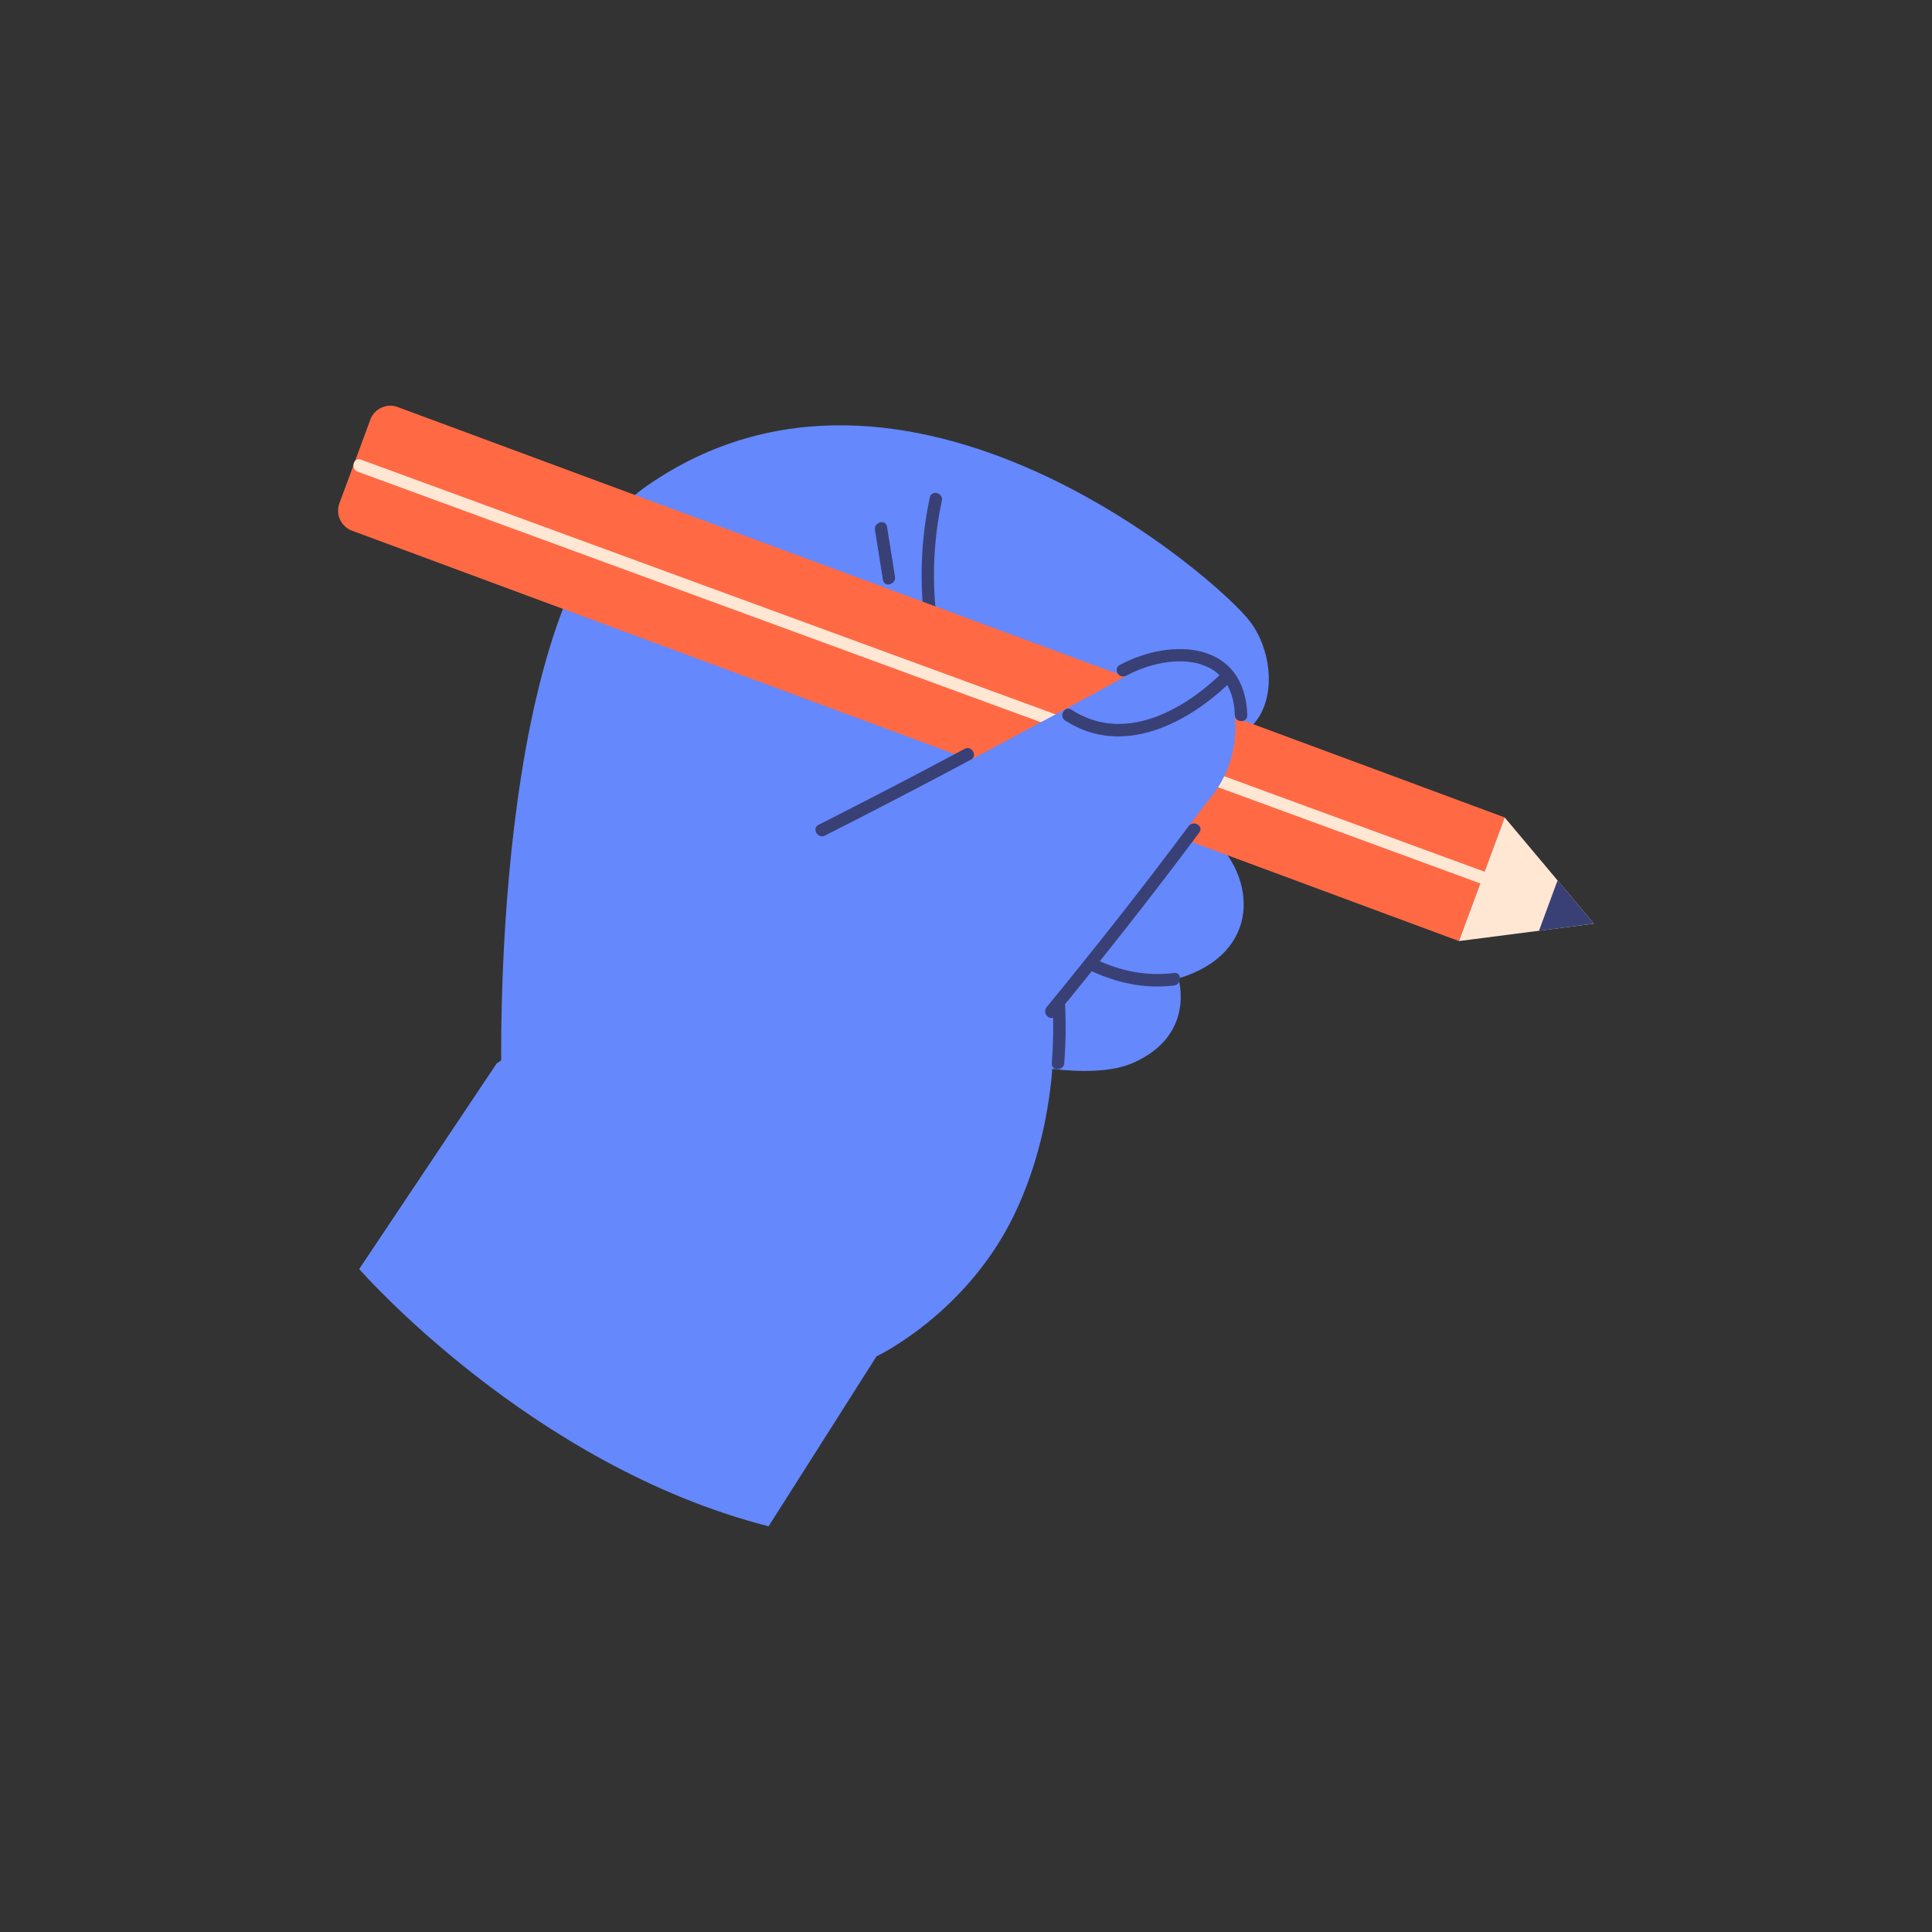
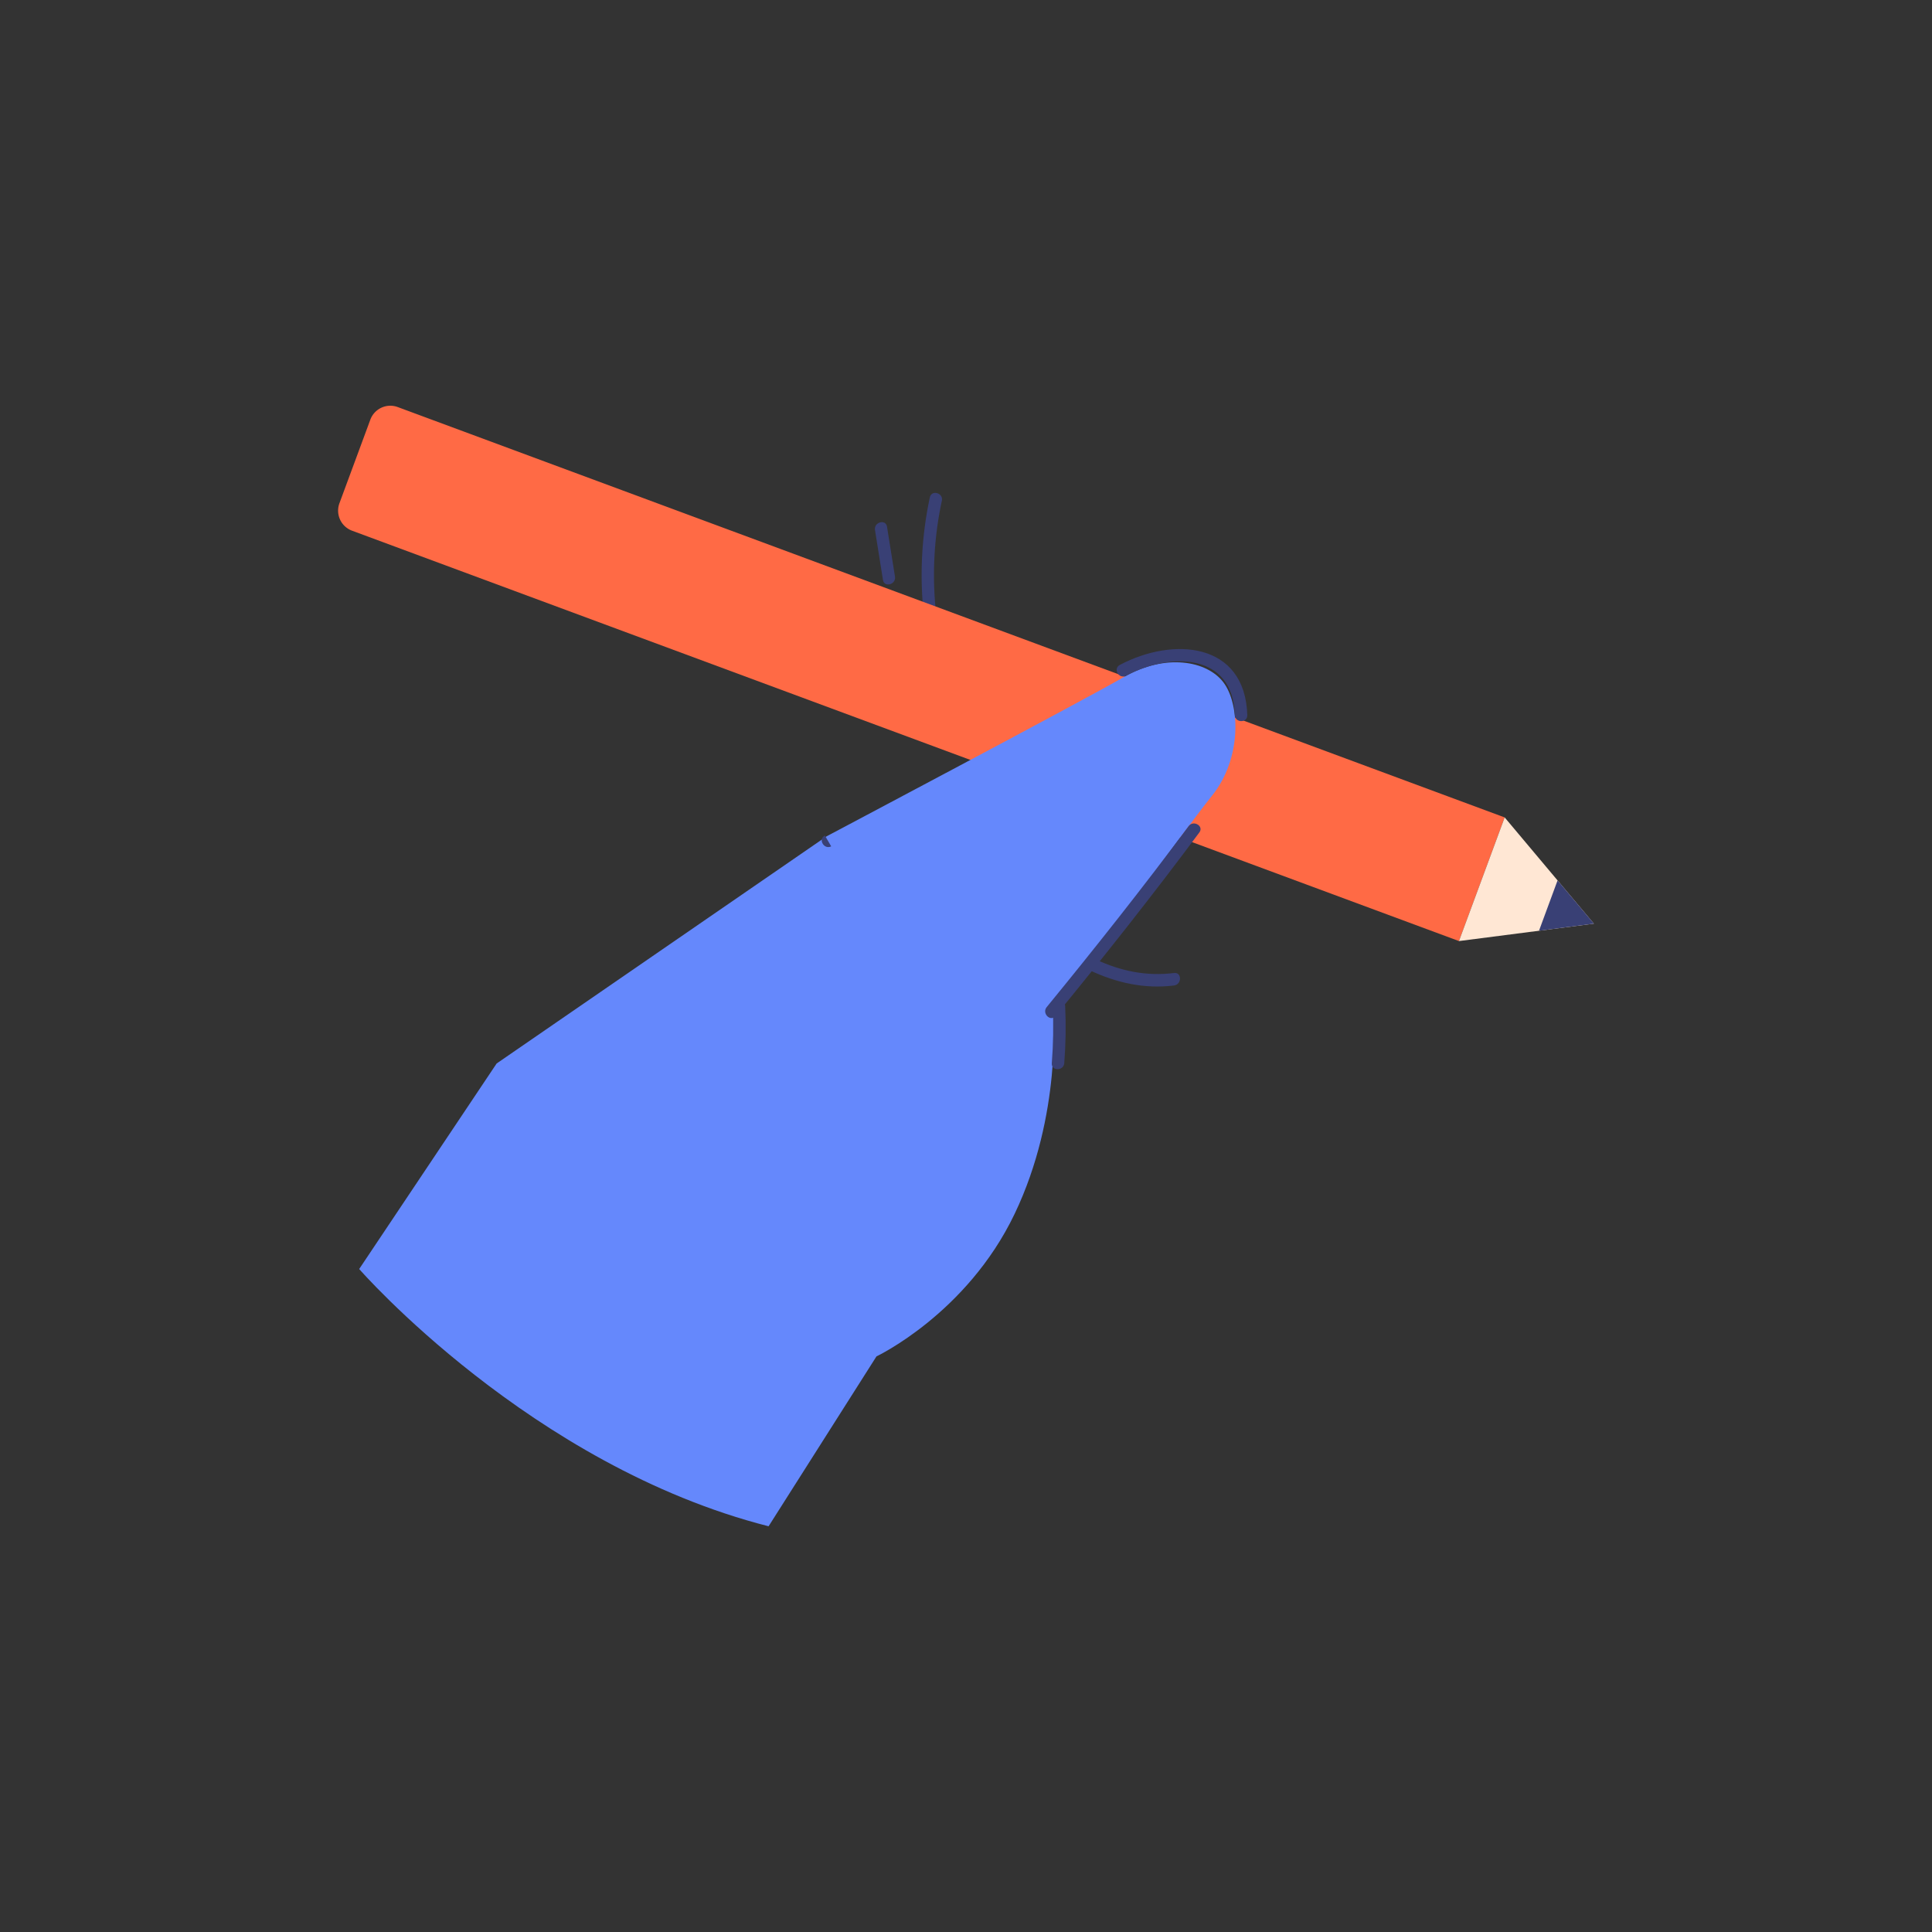
<svg xmlns="http://www.w3.org/2000/svg" data-bbox="35.001 42.001 129.999 115.999" viewBox="0 0 200 200" height="200" width="200" data-type="color">
  <rect x="0" y="0" width="200" height="200" fill="#333333" stroke="none" />
  <g>
-     <path d="M51.914 111.985s-1.47-50.18 15.018-61.666c26.745-18.631 59.213 9.62 62.51 14.07 3.298 4.451 2.617 12.695-4.444 12.274-8.387-.501-20.072-6.531-20.072-6.531s15.484 12.06 20.359 16.368c4.875 4.307 5.305 12.204-3.298 14.788 0 0 1.864 5.887-4.731 8.758-6.595 2.872-21.936-2.728-21.936-2.728l-43.406 4.667z" fill="#6588FC" data-color="1" />
    <path d="M96.257 51.491a38.378 38.378 0 0 0-.127 15.44c.158.815 1.402.47 1.244-.344a36.634 36.634 0 0 1 .127-14.753c.172-.81-1.072-1.157-1.244-.343z" fill="#394075" data-color="2" />
    <path d="m155.763 84.62-4.731 12.799L36.443 54.937a2.213 2.213 0 0 1-1.305-2.842l3.198-8.65a2.207 2.207 0 0 1 2.838-1.306L155.763 84.62z" fill="#FF6A45" data-color="3" />
-     <path d="m37.024 48.827 98.378 36.081 18.8 6.895c.781.286 1.118-.962.343-1.246L56.167 54.476l-18.8-6.895c-.781-.286-1.117.962-.343 1.246z" fill="#FFE7D4" data-color="4" />
    <path d="m79.564 158 11.168-17.587s9.355-4.415 14.301-14.752 3.979-20.89 3.979-20.89 13.334-18.521 16.452-22.398c3.118-3.877 2.903-9.476 1.183-11.737-1.72-2.261-6.022-3.015-10.323-.538-4.301 2.477-30.753 16.475-30.753 16.475l-34.16 23.52-14.228 21.276c-.001-.001 17.742 20.351 42.381 26.631z" fill="#6588FC" data-color="1" />
-     <path d="M85.394 86.497a761.45 761.45 0 0 0 15.113-7.857c.733-.392.082-1.507-.651-1.116a766.806 766.806 0 0 1-15.113 7.857c-.741.375-.089 1.491.651 1.116z" fill="#394075" data-color="2" />
+     <path d="M85.394 86.497a761.45 761.45 0 0 0 15.113-7.857a766.806 766.806 0 0 1-15.113 7.857c-.741.375-.089 1.491.651 1.116z" fill="#394075" data-color="2" />
    <path d="M123.044 85.521c-4.738 6.371-9.665 12.593-14.693 18.737-.522.638.385 1.558.912.914 5.097-6.229 10.09-12.54 14.894-18.999.497-.667-.622-1.312-1.113-.652z" fill="#394075" data-color="2" />
    <path d="M112.797 100.442c2.797 1.304 5.657 1.954 8.742 1.575.814-.1.824-1.393 0-1.292-2.861.352-5.491-.187-8.09-1.399-.749-.349-1.405.765-.652 1.116z" fill="#394075" data-color="2" />
    <path d="M108.977 104.142c.091 1.983.06 3.939-.095 5.918-.065.829 1.226.825 1.29 0 .155-1.979.187-3.935.095-5.918-.038-.828-1.329-.832-1.29 0z" fill="#394075" data-color="2" />
    <path d="m90.578 54.864.827 5.174c.131.819 1.375.471 1.244-.344l-.827-5.174c-.131-.818-1.374-.47-1.244.344z" fill="#394075" data-color="2" />
    <path d="M116.569 69.952c4.56-2.422 11.058-2.432 11.261 4.075.026.83 1.316.833 1.29 0-.236-7.573-7.691-8.118-13.202-5.191-.734.39-.083 1.506.651 1.116z" fill="#394075" data-color="2" />
-     <path d="M110.263 74.585c5.938 3.869 12.808.288 17.297-4.166.591-.586-.322-1.5-.912-.914-4.071 4.039-10.288 7.511-15.733 3.964-.699-.454-1.346.664-.652 1.116z" fill="#394075" data-color="2" />
    <path fill="#FFE7D4" d="m155.763 84.62 9.236 10.998-13.967 1.8 4.731-12.798z" data-color="4" />
    <path fill="#394075" d="m165 95.616-5.684.736 1.923-5.214L165 95.616z" data-color="2" />
  </g>
</svg>